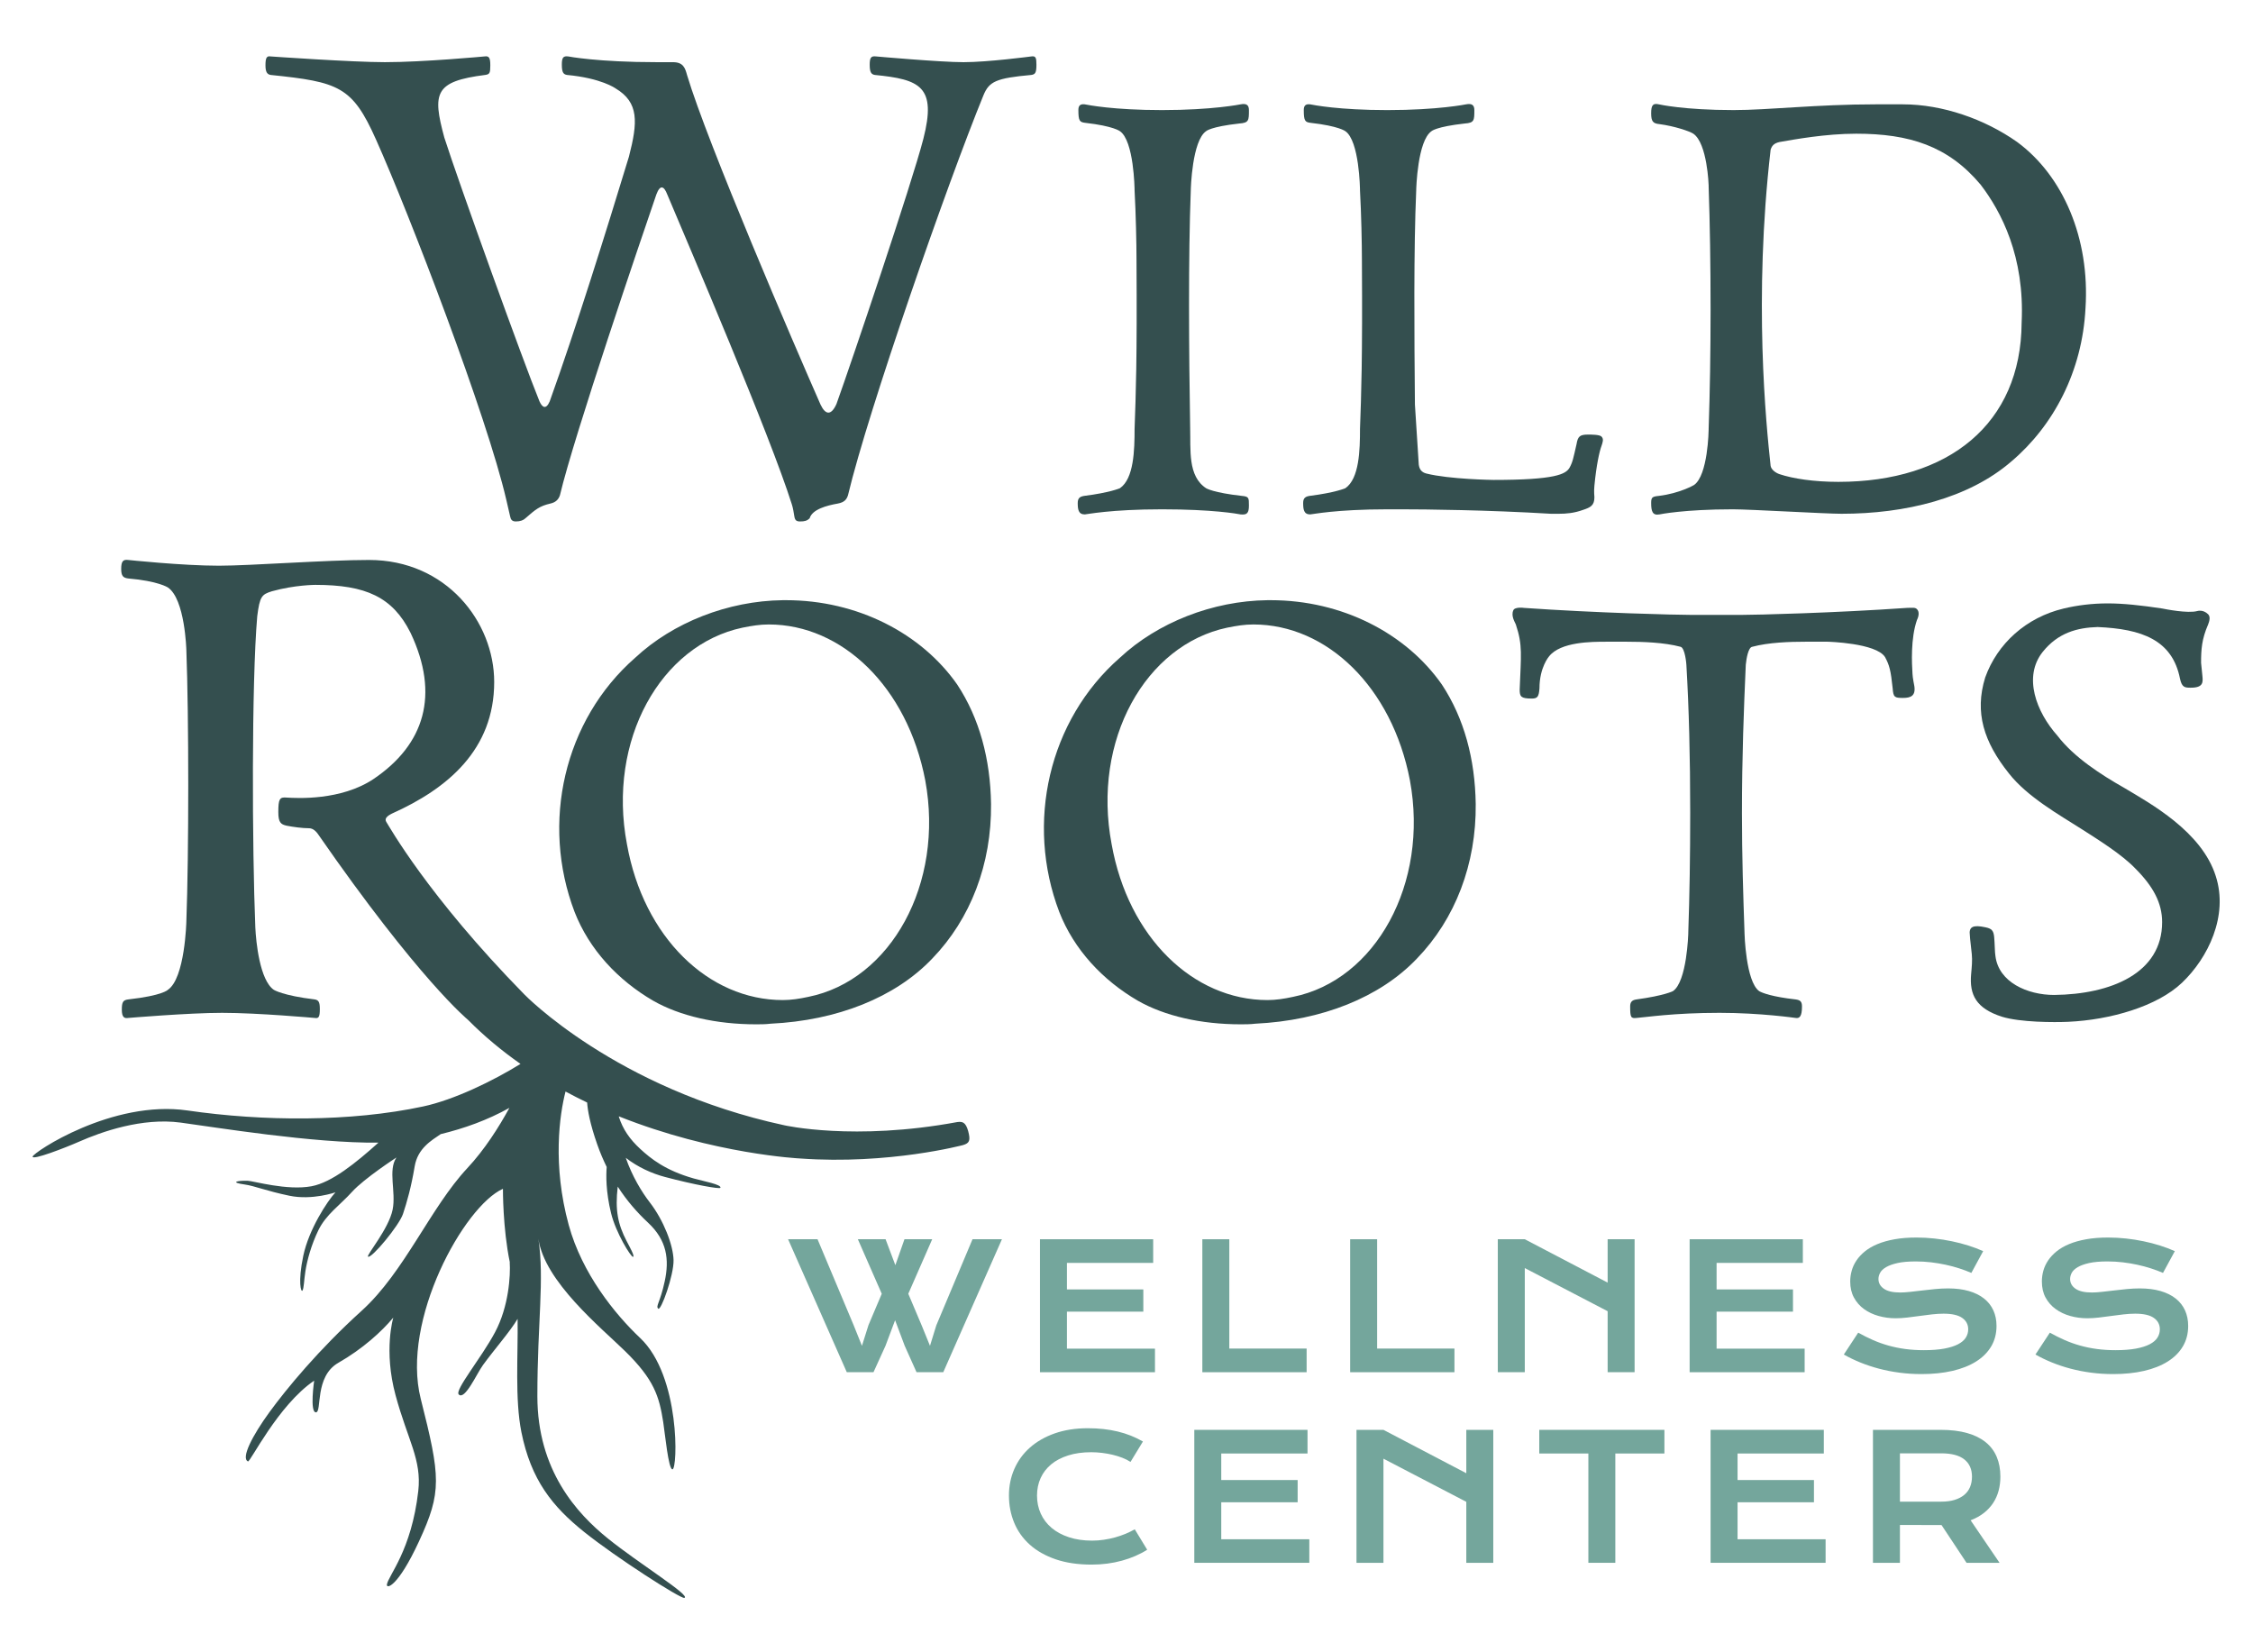
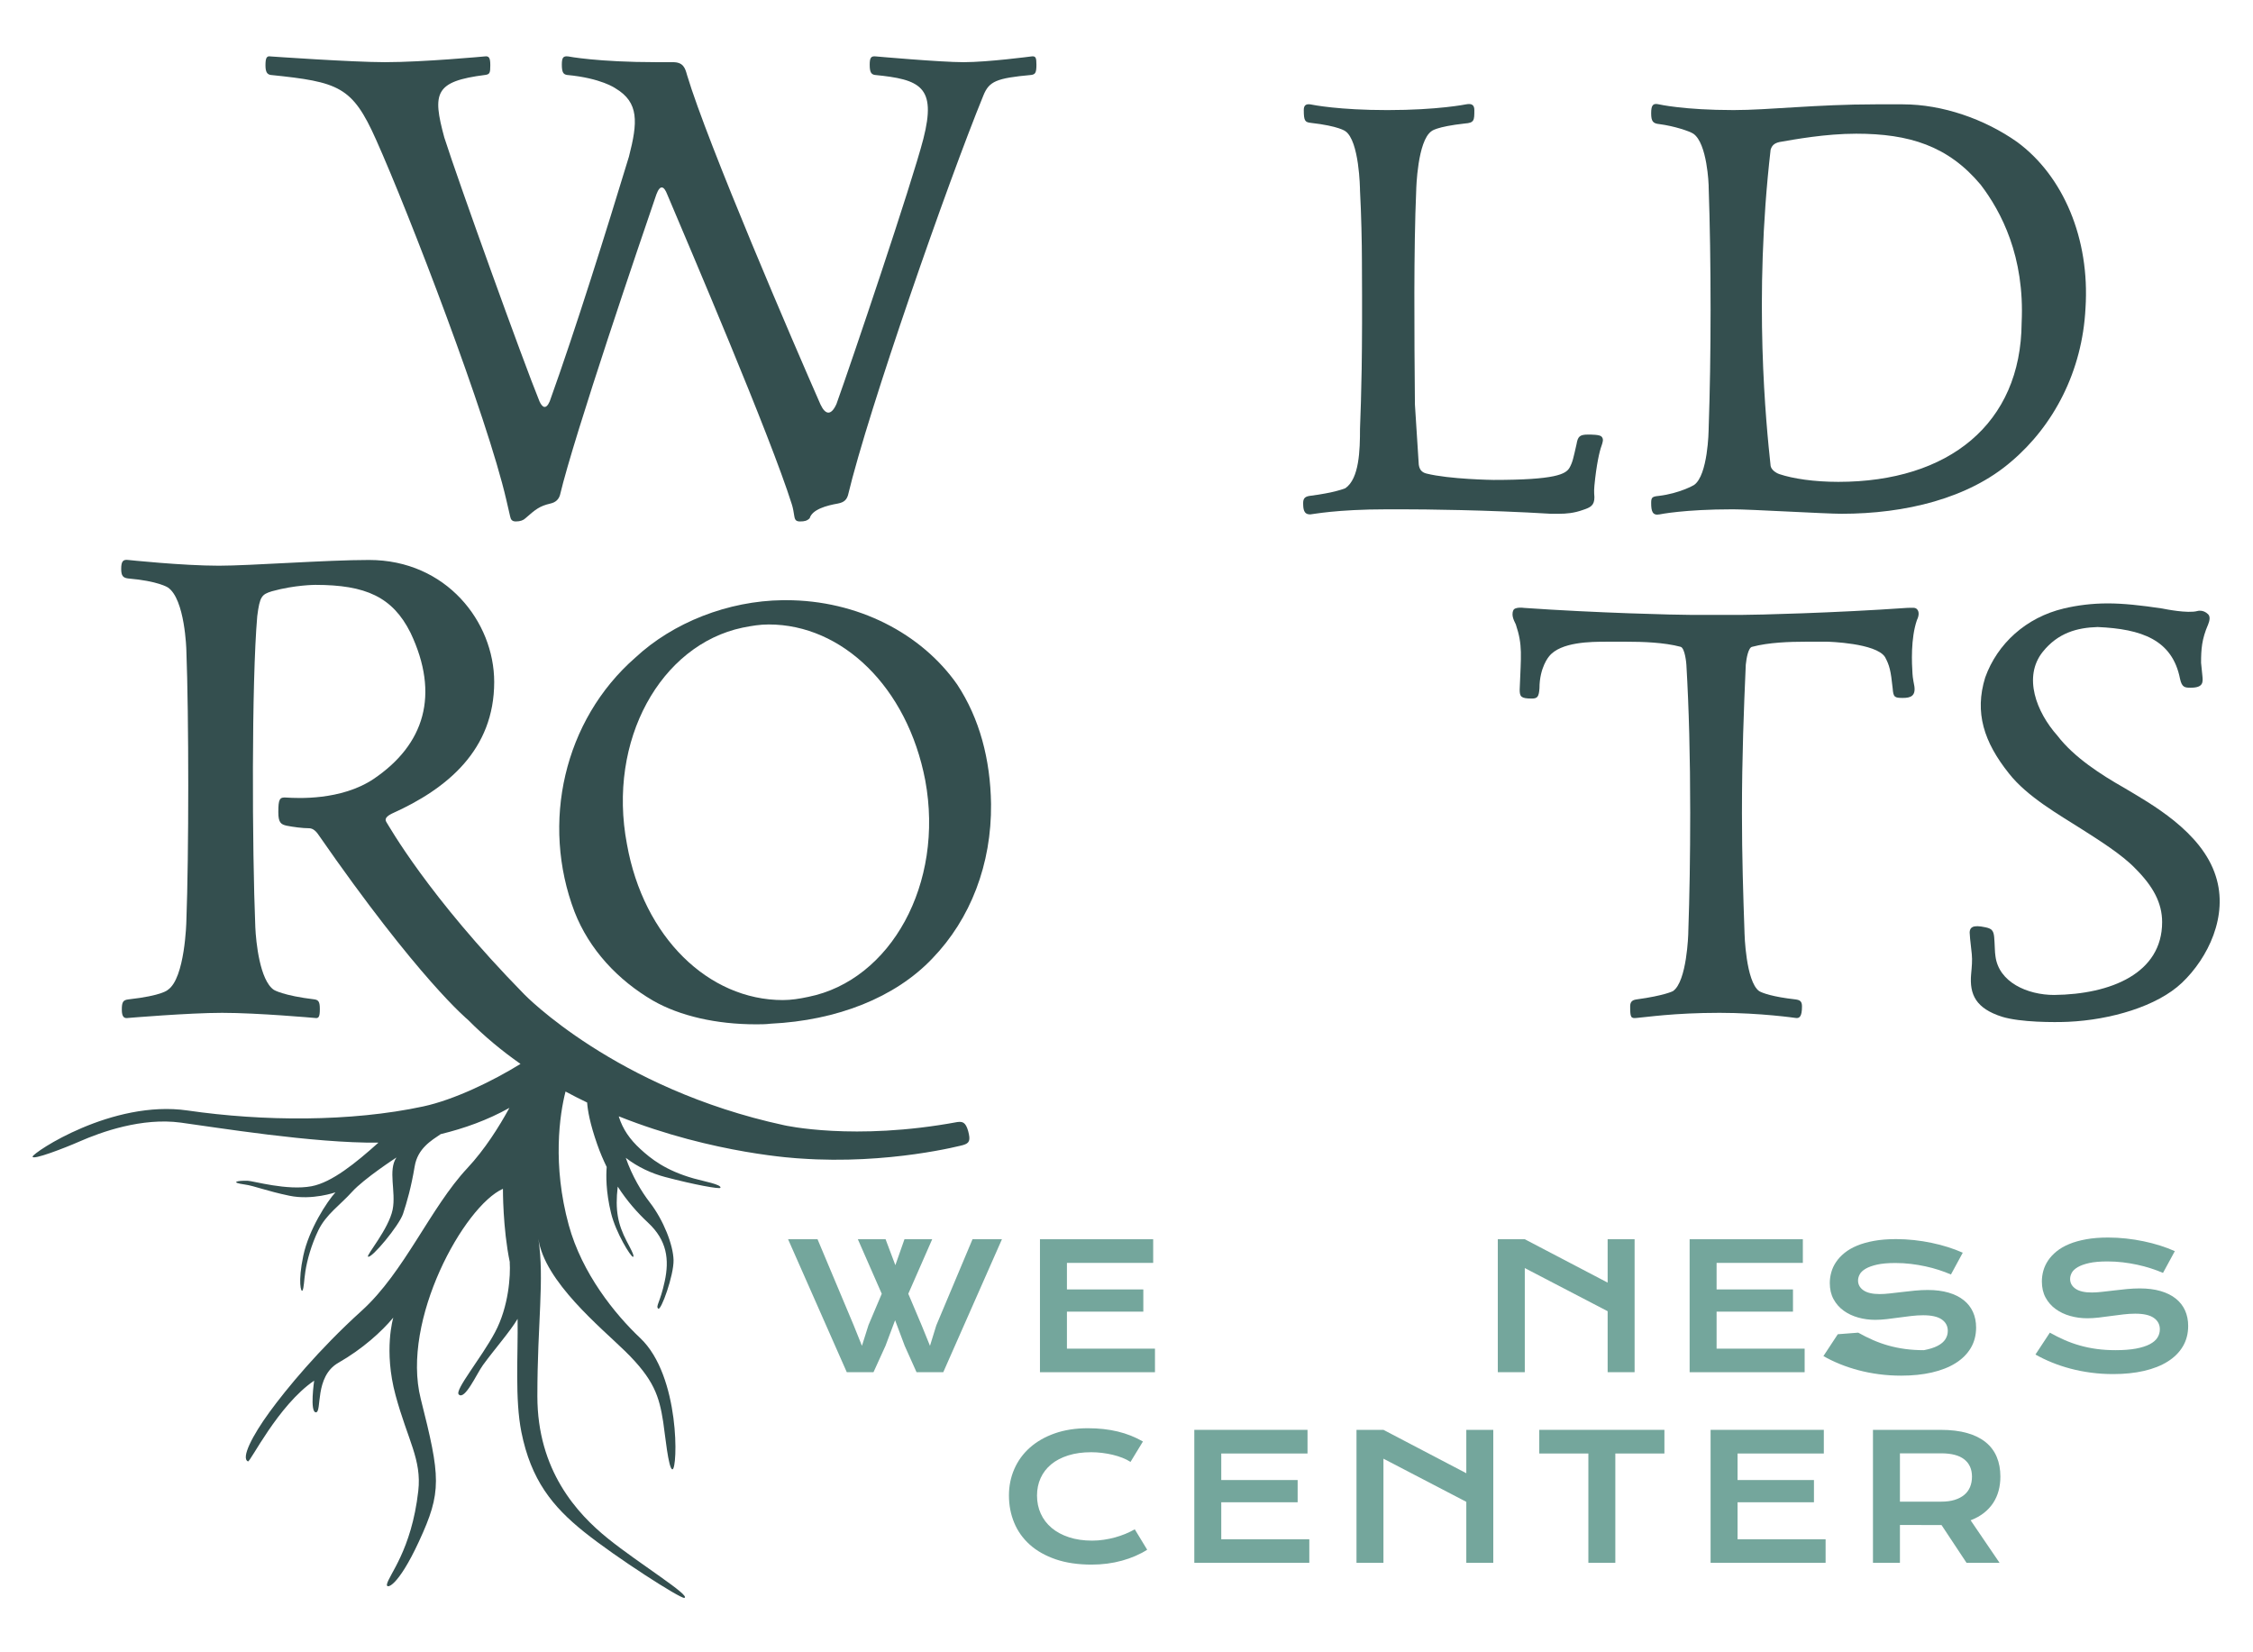
<svg xmlns="http://www.w3.org/2000/svg" width="100%" height="100%" viewBox="0 0 2717 1992" version="1.1" xml:space="preserve" style="fill-rule:evenodd;clip-rule:evenodd;stroke-linejoin:round;stroke-miterlimit:2;">
  <g>
    <path d="M950.4,1494.37l35.504,-0l43.496,103.5l10.058,25.025l7.905,-25.025l15.991,-37.75l-28.825,-65.75l33.438,-0l11.783,31.283l10.992,-31.283l33.441,-0l-28.825,65.75l16.317,38.579l9.842,24.196l7.595,-24.605l43.696,-103.92l35.484,-0l-70.763,160.345l-32.225,0l-14.258,-31.82l-11.596,-30.863l-11.592,30.863l-14.466,31.82l-32.196,0l-70.796,-160.345Z" style="fill:#74a69c;fill-rule:nonzero;" />
    <path d="M1254.13,1494.37l136.546,-0l0,28.52l-104.016,0l-0,31.996l92.124,0l0,26.784l-92.124,-0l-0,44.637l106.17,0l0,28.408l-138.7,0l0,-160.345Z" style="fill:#74a69c;fill-rule:nonzero;" />
-     <path d="M1449.96,1494.37l32.521,-0l0,131.825l93.242,-0l-0,28.52l-125.763,0l0,-160.345Z" style="fill:#74a69c;fill-rule:nonzero;" />
-     <path d="M1628.22,1494.37l32.529,-0l-0,131.825l93.246,-0l-0,28.52l-125.775,0l-0,-160.345Z" style="fill:#74a69c;fill-rule:nonzero;" />
    <path d="M1806.28,1494.37l32.542,-0l99.912,52.3l0,-52.3l32.509,-0l-0,160.345l-32.509,0l0,-73.558l-99.912,-52.017l-0,125.575l-32.542,0l0,-160.345Z" style="fill:#74a69c;fill-rule:nonzero;" />
    <path d="M2037.61,1494.37l136.529,-0l-0,28.52l-104.021,0l-0,31.996l92.125,0l-0,26.784l-92.125,-0l-0,44.637l106.192,0l-0,28.408l-138.7,0l-0,-160.345Z" style="fill:#74a69c;fill-rule:nonzero;" />
-     <path d="M2240.92,1607.02c5.8,3.254 11.712,6.237 17.7,8.862c5.975,2.629 12.183,4.846 18.596,6.658c6.458,1.821 13.2,3.213 20.283,4.167c7.079,0.963 14.612,1.433 22.621,1.433c9.637,0 17.842,-0.637 24.616,-1.895c6.771,-1.275 12.288,-3.004 16.567,-5.234c4.271,-2.229 7.388,-4.875 9.338,-7.954c1.933,-3.066 2.921,-6.425 2.921,-10.058c-0,-5.809 -2.43,-10.404 -7.288,-13.796c-4.867,-3.387 -12.35,-5.075 -22.471,-5.075c-4.437,0 -9.116,0.304 -14.046,0.858c-4.929,0.588 -9.912,1.238 -14.925,1.904c-5.033,0.692 -9.983,1.33 -14.87,1.917c-4.9,0.554 -9.496,0.858 -13.817,0.858c-7.171,0 -14.067,-0.912 -20.65,-2.775c-6.617,-1.85 -12.467,-4.612 -17.563,-8.308c-5.087,-3.675 -9.137,-8.3 -12.141,-13.837c-3.013,-5.546 -4.521,-12.017 -4.521,-19.405c-0,-4.362 0.596,-8.716 1.812,-13.02c1.18,-4.313 3.088,-8.425 5.734,-12.35c2.629,-3.946 6.029,-7.6 10.204,-10.988c4.167,-3.383 9.212,-6.312 15.125,-8.771c5.933,-2.47 12.746,-4.387 20.525,-5.787c7.746,-1.417 16.6,-2.117 26.512,-2.117c7.188,0 14.388,0.4 21.654,1.183c7.242,0.784 14.305,1.896 21.184,3.35c6.866,1.434 13.479,3.138 19.854,5.171c6.342,2.009 12.275,4.246 17.729,6.709l-14.246,26.258c-4.508,-1.967 -9.387,-3.787 -14.579,-5.462c-5.179,-1.684 -10.621,-3.142 -16.283,-4.367c-5.696,-1.242 -11.554,-2.209 -17.617,-2.938c-6.037,-0.712 -12.225,-1.079 -18.525,-1.079c-8.95,0 -16.317,0.658 -22.096,1.946c-5.775,1.321 -10.371,2.963 -13.804,4.992c-3.412,2.021 -5.787,4.262 -7.116,6.762c-1.33,2.5 -2,4.984 -2,7.442c-0,4.783 2.145,8.708 6.45,11.733c4.312,3.046 10.874,4.583 19.708,4.583c3.546,0 7.637,-0.25 12.254,-0.783c4.625,-0.512 9.471,-1.079 14.558,-1.675c5.096,-0.629 10.3,-1.196 15.604,-1.708c5.288,-0.5 10.438,-0.763 15.438,-0.763c9.433,0 17.783,1.067 25.079,3.184c7.296,2.112 13.388,5.137 18.304,9.083c4.934,3.913 8.659,8.675 11.192,14.246c2.533,5.587 3.788,11.825 3.788,18.721c-0,9.233 -2.125,17.458 -6.396,24.691c-4.292,7.2 -10.363,13.292 -18.263,18.242c-7.904,4.962 -17.425,8.721 -28.575,11.296c-11.146,2.554 -23.558,3.841 -37.237,3.841c-9.034,0 -17.846,-0.558 -26.479,-1.695c-8.617,-1.121 -16.85,-2.734 -24.755,-4.817c-7.9,-2.092 -15.45,-4.575 -22.575,-7.492c-7.15,-2.912 -13.775,-6.104 -19.854,-9.587l17.342,-26.354Z" style="fill:#74a69c;fill-rule:nonzero;" />
+     <path d="M2240.92,1607.02c5.8,3.254 11.712,6.237 17.7,8.862c5.975,2.629 12.183,4.846 18.596,6.658c6.458,1.821 13.2,3.213 20.283,4.167c7.079,0.963 14.612,1.433 22.621,1.433c6.771,-1.275 12.288,-3.004 16.567,-5.234c4.271,-2.229 7.388,-4.875 9.338,-7.954c1.933,-3.066 2.921,-6.425 2.921,-10.058c-0,-5.809 -2.43,-10.404 -7.288,-13.796c-4.867,-3.387 -12.35,-5.075 -22.471,-5.075c-4.437,0 -9.116,0.304 -14.046,0.858c-4.929,0.588 -9.912,1.238 -14.925,1.904c-5.033,0.692 -9.983,1.33 -14.87,1.917c-4.9,0.554 -9.496,0.858 -13.817,0.858c-7.171,0 -14.067,-0.912 -20.65,-2.775c-6.617,-1.85 -12.467,-4.612 -17.563,-8.308c-5.087,-3.675 -9.137,-8.3 -12.141,-13.837c-3.013,-5.546 -4.521,-12.017 -4.521,-19.405c-0,-4.362 0.596,-8.716 1.812,-13.02c1.18,-4.313 3.088,-8.425 5.734,-12.35c2.629,-3.946 6.029,-7.6 10.204,-10.988c4.167,-3.383 9.212,-6.312 15.125,-8.771c5.933,-2.47 12.746,-4.387 20.525,-5.787c7.746,-1.417 16.6,-2.117 26.512,-2.117c7.188,0 14.388,0.4 21.654,1.183c7.242,0.784 14.305,1.896 21.184,3.35c6.866,1.434 13.479,3.138 19.854,5.171c6.342,2.009 12.275,4.246 17.729,6.709l-14.246,26.258c-4.508,-1.967 -9.387,-3.787 -14.579,-5.462c-5.179,-1.684 -10.621,-3.142 -16.283,-4.367c-5.696,-1.242 -11.554,-2.209 -17.617,-2.938c-6.037,-0.712 -12.225,-1.079 -18.525,-1.079c-8.95,0 -16.317,0.658 -22.096,1.946c-5.775,1.321 -10.371,2.963 -13.804,4.992c-3.412,2.021 -5.787,4.262 -7.116,6.762c-1.33,2.5 -2,4.984 -2,7.442c-0,4.783 2.145,8.708 6.45,11.733c4.312,3.046 10.874,4.583 19.708,4.583c3.546,0 7.637,-0.25 12.254,-0.783c4.625,-0.512 9.471,-1.079 14.558,-1.675c5.096,-0.629 10.3,-1.196 15.604,-1.708c5.288,-0.5 10.438,-0.763 15.438,-0.763c9.433,0 17.783,1.067 25.079,3.184c7.296,2.112 13.388,5.137 18.304,9.083c4.934,3.913 8.659,8.675 11.192,14.246c2.533,5.587 3.788,11.825 3.788,18.721c-0,9.233 -2.125,17.458 -6.396,24.691c-4.292,7.2 -10.363,13.292 -18.263,18.242c-7.904,4.962 -17.425,8.721 -28.575,11.296c-11.146,2.554 -23.558,3.841 -37.237,3.841c-9.034,0 -17.846,-0.558 -26.479,-1.695c-8.617,-1.121 -16.85,-2.734 -24.755,-4.817c-7.9,-2.092 -15.45,-4.575 -22.575,-7.492c-7.15,-2.912 -13.775,-6.104 -19.854,-9.587l17.342,-26.354Z" style="fill:#74a69c;fill-rule:nonzero;" />
    <path d="M2472.02,1607.02c5.821,3.254 11.712,6.237 17.7,8.862c5.975,2.629 12.183,4.846 18.62,6.658c6.434,1.821 13.176,3.213 20.263,4.167c7.075,0.963 14.608,1.433 22.617,1.433c9.65,0 17.846,-0.637 24.616,-1.895c6.784,-1.275 12.288,-3.004 16.567,-5.234c4.292,-2.229 7.392,-4.875 9.337,-7.954c1.959,-3.066 2.921,-6.425 2.921,-10.058c0,-5.809 -2.429,-10.404 -7.287,-13.796c-4.846,-3.387 -12.329,-5.075 -22.45,-5.075c-4.458,0 -9.133,0.304 -14.054,0.858c-4.921,0.588 -9.9,1.238 -14.946,1.904c-5.004,0.692 -9.975,1.33 -14.863,1.917c-4.9,0.554 -9.491,0.858 -13.795,0.858c-7.192,0 -14.067,-0.912 -20.671,-2.775c-6.613,-1.85 -12.446,-4.612 -17.53,-8.308c-5.12,-3.675 -9.158,-8.3 -12.183,-13.837c-3.004,-5.546 -4.491,-12.017 -4.491,-19.405c-0,-4.362 0.587,-8.716 1.779,-13.02c1.204,-4.313 3.12,-8.425 5.745,-12.35c2.63,-3.946 6.051,-7.6 10.217,-10.988c4.167,-3.383 9.221,-6.312 15.125,-8.771c5.921,-2.47 12.758,-4.387 20.513,-5.787c7.775,-1.417 16.6,-2.117 26.533,-2.117c7.167,0 14.392,0.4 21.633,1.183c7.242,0.784 14.33,1.896 21.184,3.35c6.887,1.434 13.5,3.138 19.854,5.171c6.362,2.009 12.279,4.246 17.75,6.709l-14.263,26.258c-4.512,-1.967 -9.37,-3.787 -14.57,-5.462c-5.192,-1.684 -10.626,-3.142 -16.296,-4.367c-5.684,-1.242 -11.555,-2.209 -17.596,-2.938c-6.058,-0.712 -12.225,-1.079 -18.525,-1.079c-8.959,0 -16.325,0.658 -22.113,1.946c-5.779,1.321 -10.375,2.963 -13.787,4.992c-3.409,2.021 -5.809,4.262 -7.138,6.762c-1.329,2.5 -1.987,4.984 -1.987,7.442c-0,4.783 2.154,8.708 6.458,11.733c4.313,3.046 10.875,4.583 19.688,4.583c3.558,0 7.641,-0.25 12.266,-0.783c4.617,-0.512 9.463,-1.079 14.567,-1.675c5.088,-0.629 10.3,-1.196 15.588,-1.708c5.304,-0.5 10.454,-0.763 15.437,-0.763c9.45,0 17.8,1.067 25.087,3.184c7.284,2.112 13.396,5.137 18.317,9.083c4.929,3.913 8.654,8.675 11.188,14.246c2.512,5.587 3.787,11.825 3.787,18.721c0,9.233 -2.146,17.458 -6.417,24.691c-4.27,7.2 -10.358,13.292 -18.262,18.242c-7.879,4.962 -17.425,8.721 -28.562,11.296c-11.138,2.554 -23.571,3.841 -37.23,3.841c-9.041,0 -17.866,-0.558 -26.479,-1.695c-8.612,-1.121 -16.871,-2.734 -24.775,-4.817c-7.9,-2.092 -15.425,-4.575 -22.575,-7.492c-7.15,-2.912 -13.762,-6.104 -19.854,-9.587l17.342,-26.354Z" style="fill:#74a69c;fill-rule:nonzero;" />
    <path d="M1216.73,1803.42c0,-11.417 2.154,-22.083 6.475,-31.962c4.304,-9.88 10.542,-18.476 18.717,-25.746c8.175,-7.275 18.158,-13.013 29.942,-17.196c11.808,-4.158 25.162,-6.25 40.066,-6.25c13.063,-0 25.046,1.325 35.963,3.958c10.904,2.625 21.037,6.634 30.416,12.046l-14.979,24.617c-2.816,-1.855 -6.037,-3.496 -9.692,-4.921c-3.662,-1.442 -7.566,-2.638 -11.699,-3.654c-4.138,-0.984 -8.405,-1.746 -12.821,-2.292c-4.409,-0.542 -8.771,-0.825 -13.084,-0.825c-10.396,-0 -19.666,1.275 -27.8,3.85c-8.141,2.567 -15,6.146 -20.566,10.771c-5.579,4.616 -9.817,10.133 -12.717,16.517c-2.921,6.395 -4.363,13.416 -4.363,21.087c0,7.913 1.496,15.221 4.509,21.833c3.016,6.646 7.371,12.371 13.083,17.188c5.717,4.825 12.688,8.571 20.921,11.283c8.25,2.721 17.554,4.075 27.958,4.075c4.721,0 9.409,-0.346 14.046,-1.05c4.659,-0.671 9.158,-1.625 13.5,-2.808c4.346,-1.213 8.521,-2.646 12.579,-4.288c4.034,-1.695 7.788,-3.537 11.275,-5.508l14.975,24.617c-8.758,5.612 -18.879,9.995 -30.362,13.179c-11.492,3.179 -23.696,4.771 -36.642,4.771c-16.475,-0 -30.937,-2.146 -43.383,-6.405c-12.434,-4.291 -22.838,-10.162 -31.179,-17.645c-8.35,-7.492 -14.621,-16.317 -18.83,-26.479c-4.195,-10.155 -6.308,-21.071 -6.308,-32.763Z" style="fill:#74a69c;fill-rule:nonzero;" />
    <path d="M1440.26,1724.22l136.534,-0l-0,28.521l-104.025,-0l-0,31.995l92.125,0l-0,26.805l-92.125,-0l-0,44.62l106.191,0l0,28.392l-138.7,-0l0,-160.333Z" style="fill:#74a69c;fill-rule:nonzero;" />
    <path d="M1635.86,1724.22l32.509,-0l99.912,52.312l0,-52.312l32.538,-0l-0,160.333l-32.538,-0l0,-73.533l-99.912,-52.029l-0,125.562l-32.509,-0l0,-160.333Z" style="fill:#74a69c;fill-rule:nonzero;" />
    <path d="M1915.49,1752.74l-59.209,-0l0,-28.521l150.913,-0l-0,28.521l-59.196,-0l-0,131.812l-32.508,-0l-0,-131.812Z" style="fill:#74a69c;fill-rule:nonzero;" />
    <path d="M2062.88,1724.22l136.554,-0l0,28.521l-104.025,-0l0,31.995l92.125,0l0,26.805l-92.125,-0l0,44.62l106.171,0l0,28.392l-138.7,-0l0,-160.333Z" style="fill:#74a69c;fill-rule:nonzero;" />
    <path d="M2341.06,1810.8c6.175,-0 11.546,-0.7 16.171,-2.146c4.617,-1.433 8.479,-3.467 11.575,-6.042c3.13,-2.612 5.442,-5.766 6.992,-9.512c1.537,-3.717 2.304,-7.871 2.304,-12.454c0,-8.971 -3.087,-15.88 -9.233,-20.775c-6.154,-4.88 -15.417,-7.329 -27.809,-7.329l-49.85,-0l0,58.258l49.85,-0Zm-82.37,-86.579l81.554,-0c12.321,-0 22.983,1.279 32.017,3.854c9.02,2.554 16.516,6.279 22.462,11.133c5.942,4.846 10.379,10.763 13.279,17.75c2.913,6.963 4.354,14.863 4.354,23.688c0,5.933 -0.7,11.616 -2.146,16.975c-1.433,5.37 -3.641,10.312 -6.612,14.821c-2.983,4.52 -6.721,8.529 -11.229,12.058c-4.525,3.516 -9.808,6.446 -15.913,8.791l34.888,51.263l-39.817,-0l-30.154,-45.529l-0.921,-0l-49.242,-0.104l0,45.633l-32.52,-0l-0,-160.333Z" style="fill:#74a69c;fill-rule:nonzero;" />
    <path d="M615.175,622.638l-4.625,-20.025c-23.112,-100.142 -117.108,-345.096 -157.154,-434.434c-28.5,-63.929 -44.679,-69.329 -127.092,-77.808c-3.862,-0.754 -6.166,-3.088 -6.166,-11.546c-0,-9.229 1.541,-11.554 6.166,-10.779c0,-0 98.592,6.929 137.883,6.929c46.209,-0 120.163,-6.929 120.163,-6.929c5.392,-0.775 6.929,1.55 6.929,10.779c0,9.242 -0.754,10.792 -6.175,11.546c-60.85,7.712 -63.929,21.571 -49.283,75.492c16.954,53.158 95.504,271.133 114.771,318.125c3.079,6.929 7.704,10.77 12.341,-0c31.567,-87.821 68.521,-206.446 95.504,-295.013c10.771,-41.596 12.309,-65.488 -16.179,-82.425c0,-0 -16.946,-12.308 -58.55,-16.179c-3.841,-0.754 -6.166,-2.304 -6.166,-12.309c-0,-8.466 1.541,-10.791 7.704,-10.016c-0,-0 35.45,6.929 107.071,6.929l19.258,-0c12.342,-0 14.642,6.937 16.933,15.396c24.659,82.421 129.417,325.837 160.996,397.458c6.175,13.092 13.092,13.092 19.258,-0.754c17.73,-49.296 90.888,-265.758 104.767,-319.671c16.179,-63.154 -3.862,-71.621 -58.55,-77.033c-4.625,-0.754 -6.162,-3.842 -6.162,-12.309c-0,-8.466 1.537,-10.791 7.704,-10.016c-0,-0 77.796,6.929 105.529,6.929c29.267,-0 81.65,-6.929 81.65,-6.929c5.388,-0.775 6.175,1.55 6.175,10.016c0,10.005 -1.55,11.555 -6.175,12.309c-42.371,3.871 -50.838,7.712 -57.767,24.658c-43.129,105.513 -138.666,378.975 -163.316,482.196c-1.517,4.604 -3.838,8.467 -12.309,10.004c-13.091,2.304 -30.812,6.938 -33.9,17.729c-3.087,3.059 -6.141,3.842 -11.554,3.842c-4.604,-0 -6.141,-1.538 -6.929,-6.162c-0.754,-4.63 -1.537,-10.017 -3.075,-14.646c-26.2,-83.175 -123.254,-309.634 -150.204,-373.575c-3.863,-10.013 -8.467,-12.33 -13.092,-0c-17.721,51.6 -99.379,291.166 -116.312,362.808c-1.55,4.604 -4.638,8.467 -11.554,10.004c-13.096,3.088 -17.734,6.938 -30.042,17.729c-2.321,2.304 -6.163,3.842 -11.554,3.842c-4.625,-0 -6.163,-2.3 -6.917,-6.162Z" style="fill:#344f4f;fill-rule:nonzero;" />
-     <path d="M1368.25,229.792c0,-2.3 -0.767,-60.067 -17.733,-71.642c-0,-0 -7.679,-6.142 -41.58,-10.004c-6.929,-0.767 -8.47,-2.304 -8.47,-15.396c-0,-4.629 1.541,-7.717 7.704,-6.929c3.854,0.754 34.667,6.929 93.191,6.929c60.855,-0 94.742,-6.929 94.742,-6.929c7.725,-1.55 10.029,1.537 10.029,6.929c0,12.338 0,15.396 -11.558,16.179c-34.675,3.842 -40.042,9.221 -40.042,9.221c-16.966,11.575 -18.516,69.342 -18.516,71.642c-3.054,77.796 -2.292,195.65 -0.754,285.783c0.754,26.942 -3.088,58.537 19.27,73.183c0,0 8.459,5.379 43.121,9.229c8.479,0.784 8.479,2.313 8.479,11.546c0,9.263 -2.304,11.563 -10.029,10.788c-3.841,-0.771 -33.887,-6.154 -94.742,-6.154c-62.399,-0 -90.887,6.154 -93.191,6.154c-7.704,-0 -8.488,-6.154 -8.488,-13.867c0,-6.154 3.088,-7.683 7.713,-8.467c30.812,-3.85 43.121,-9.229 43.121,-9.229c16.966,-11.558 17.733,-46.241 17.733,-71.654c1.537,-42.366 3.088,-82.412 2.312,-204.116c0,-18.492 -0.775,-55.471 -2.312,-83.196Z" style="fill:#344f4f;fill-rule:nonzero;" />
    <path d="M1931.25,537.912c-2.325,6.142 -6.167,23.109 -8.479,47.759c-0.775,7.679 0,12.316 0,13.854c0,10.008 -4.617,12.342 -13.867,15.396c-10.77,3.875 -20.02,4.629 -29.287,4.629l-9.221,-0c-77.029,-4.629 -151.737,-5.383 -180.25,-5.383l-16.946,-0c-62.387,-0 -90.879,6.154 -93.212,6.154c-7.705,-0 -8.454,-6.154 -8.454,-13.867c-0,-6.154 3.075,-7.683 7.699,-8.467c30.792,-3.85 43.134,-9.229 43.134,-9.229c16.933,-11.558 17.721,-46.241 17.721,-71.654c1.546,-42.366 3.075,-82.412 2.3,-204.116c-0,-18.492 -0.754,-55.471 -2.3,-83.196c-0,-2.3 -0.788,-60.067 -17.721,-71.642c-0,-0 -7.704,-6.142 -41.592,-10.004c-6.95,-0.767 -8.492,-2.304 -8.492,-15.396c0,-4.629 1.542,-7.717 7.705,-6.929c3.841,0.754 34.675,6.929 93.212,6.929c60.854,-0 94.754,-6.929 94.754,-6.929c7.684,-1.55 10.017,1.537 10.017,6.929c-0,12.338 -0,15.396 -11.554,16.179c-34.688,3.842 -40.067,9.221 -40.067,9.221c-16.946,11.575 -18.483,69.342 -18.483,71.642c-3.088,70.104 -2.304,172.537 -1.55,258.037l4.637,72.409c0.755,5.387 3.075,9.25 9.23,10.787c27.724,6.942 80.112,7.696 80.887,7.696c74.708,-0 87.046,-6.929 91.65,-14.613c3.862,-6.958 4.617,-11.575 8.5,-28.512c1.537,-9.229 3.842,-11.563 13.846,-11.563c3.842,0 13.858,0 16.183,2.334c3.088,3.054 1.538,6.916 0,11.545Z" style="fill:#344f4f;fill-rule:nonzero;" />
    <path d="M2437.99,389.237c3.862,-80.108 -24.659,-134.012 -49.309,-166.375c-39.279,-46.991 -86.25,-61.633 -150.191,-61.633c-36.996,0 -74.734,6.95 -92.43,10.017c-6.945,1.546 -9.249,4.625 -10.787,9.25c-20.808,180.25 -5.392,331.229 0,381.287c0.783,4.629 6.163,8.467 10.787,10.009c16.184,5.408 41.596,9.262 70.859,9.262c133.258,0 220.296,-70.117 221.071,-191.817Zm-446.775,217.217c-0,-6.929 1.546,-7.683 9.262,-8.467c25.4,-3.087 42.367,-13.091 42.367,-13.091c16.933,-11.567 17.7,-66.242 17.7,-67.029l-0,-0.763c1.537,-44.658 2.321,-91.662 2.321,-144.05c-0,-53.921 -0.784,-103.217 -2.321,-147.887l-0,-1.538c-0,0 -1.542,-50.837 -18.483,-62.4c-4.63,-3.079 -23.101,-9.221 -40.834,-11.546c-7.679,-0.754 -10.012,-3.087 -10.012,-13.091c-0,-10.017 2.333,-12.321 9.262,-10.771c0,-0 30.025,6.929 90.113,6.929c42.379,-0 100.154,-6.929 171.012,-6.929l33.113,-0c47.758,-0 98.596,17.717 137.883,45.425c55.463,40.825 87.804,116.321 82.413,200.271c-3.842,76.266 -38.505,141.746 -89.342,184.879c-51.629,44.679 -127.875,63.154 -204.896,63.154c-19.279,-0 -110.158,-5.383 -130.958,-5.383c-59.313,-0 -88.588,6.154 -88.588,6.154c-8.466,1.55 -10.012,-3.859 -10.012,-13.867Z" style="fill:#344f4f;fill-rule:nonzero;" />
    <path d="M974.842,1202.08c-10.792,2.334 -20.809,3.871 -30.817,3.871c-89.371,0 -167.921,-75.483 -187.962,-187.954c-23.863,-125.554 40.829,-240.325 139.42,-261.133c11.554,-2.292 20.809,-3.842 31.609,-3.842c88.558,0 167.125,75.496 188.7,187.933c23.108,124.792 -41.596,241.105 -140.95,261.125Zm-26.975,-478.333l-3.842,0c-66.229,0.788 -132.492,26.975 -177.925,69.321c-86.283,75.483 -114.021,199.516 -73.192,306.579c17.729,45.454 52.384,82.413 94.75,107.071c32.342,18.471 76.259,28.479 124.009,28.479c5.387,-0 11.554,-0 17.729,-0.754c80.108,-3.842 150.192,-31.567 194.883,-78.571c46.217,-47.758 71.621,-113.988 70.867,-186.396c-0.796,-53.933 -13.888,-103.216 -40.829,-144.046c-43.134,-61.616 -120.163,-101.683 -206.45,-101.683Z" style="fill:#344f4f;fill-rule:nonzero;" />
-     <path d="M1559.34,1202.08c-10.8,2.334 -20.805,3.871 -30.821,3.871c-89.363,0 -167.913,-75.483 -187.954,-187.954c-23.875,-125.554 40.829,-240.325 139.42,-261.133c11.555,-2.292 20.809,-3.842 31.596,-3.842c88.567,0 167.138,75.496 188.7,187.933c23.109,124.792 -41.583,241.105 -140.941,261.125Zm-26.984,-478.333l-3.837,0c-66.233,0.788 -132.496,26.975 -177.921,69.321c-86.283,75.483 -114.017,199.516 -73.187,306.579c17.716,45.454 52.383,82.413 94.75,107.071c32.341,18.471 76.245,28.479 123.995,28.479c5.388,-0 11.563,-0 17.73,-0.754c80.108,-3.842 150.191,-31.567 194.891,-78.571c46.213,-47.758 71.621,-113.988 70.859,-186.396c-0.784,-53.933 -13.88,-103.216 -40.83,-144.046c-43.133,-61.616 -120.162,-101.683 -206.45,-101.683Z" style="fill:#344f4f;fill-rule:nonzero;" />
    <path d="M2300.2,733.004c-87.804,6.163 -182.554,8.475 -199.5,8.475l-61.637,0c-17.709,0 -113.98,-2.312 -201.813,-8.475c0.788,0 -10.771,-1.537 -12.317,3.088c-3.066,6.929 2.313,14.633 3.088,16.933c8.475,25.413 6.175,36.987 4.637,78.571c0,8.479 1.538,10.771 14.609,10.771c6.95,-0 8.487,-2.292 9.254,-12.309c0,-25.433 11.554,-38.529 11.554,-38.529c13.879,-17.696 51.621,-17.696 68.554,-17.696l25.413,0c18.512,0 44.7,0.763 64.725,6.134c5.367,1.55 6.925,20.816 6.925,21.6c3.079,52.354 4.617,110.912 4.617,178.683c-0,52.383 -0.784,100.142 -2.321,144.046l-0,0.766c-0,0.776 -1.542,58.551 -18.484,70.105c0,-0 -10.008,5.379 -43.908,10.004c-6.142,0.783 -7.692,3.85 -7.692,8.479c0,13.092 0.754,14.629 7.692,13.867c10.792,-0.775 44.7,-6.167 100.142,-6.167c49.295,-0 91.654,6.167 91.654,6.167c4.633,0.762 7.712,-1.53 7.712,-13.867c0,-6.154 -2.32,-7.696 -7.712,-8.479c-27.725,-3.088 -40.033,-7.704 -43.908,-10.004c-16.159,-11.554 -17.696,-69.329 -17.696,-70.105l-0,-0.766c-1.538,-43.904 -3.088,-91.663 -3.088,-144.046c0,-67.771 2.313,-126.329 4.625,-178.683c0.763,-7.713 3.067,-20.805 7.692,-21.6c20.025,-5.371 45.454,-6.134 63.929,-6.134l26.971,0c0.775,0 58.529,1.55 69.329,18.484c5.392,10.004 6.929,16.179 9.221,37.741c0.787,10.771 2.333,11.554 12.342,11.554c9.229,0 15.404,-2.304 13.858,-13.879c-0,0 -2.304,-11.562 -2.304,-15.396c-0.784,-12.316 -2.325,-42.379 5.391,-64.691c2.321,-4.625 3.075,-10.017 0,-13.092c-2.312,-2.337 -5.391,-1.55 -11.554,-1.55Z" style="fill:#344f4f;fill-rule:nonzero;" />
    <path d="M2672.11,1056.52c-16.934,-53.913 -79.326,-87.813 -110.146,-106.296c-28.492,-16.179 -60.854,-36.988 -80.875,-63.154c-25.4,-28.521 -41.592,-70.896 -17.73,-100.925c18.484,-23.109 41.613,-29.275 66.25,-30.029c53.159,2.304 90.117,15.395 99.38,62.391c2.291,10.767 6.166,10.767 13.091,10.767c15.388,-0 14.634,-6.925 13.85,-14.629l-1.55,-15.409c0,-16.179 0.796,-28.479 8.5,-46.208c1.538,-3.842 3.067,-9.25 0,-12.317c-6.166,-6.154 -13.096,-3.862 -13.096,-3.862c-11.545,3.087 -38.524,-2.292 -42.366,-3.088c-25.433,-3.841 -46.996,-6.145 -65.479,-6.145c-19.267,-0 -36.967,2.304 -53.138,6.145c-45.462,10.8 -80.116,42.375 -94.762,83.205c-13.092,42.37 -1.538,77.787 28.491,115.541c22.355,28.509 60.863,50.079 88.588,67.767c19.267,12.341 47.758,30.058 63.937,46.996c21.571,21.57 32.363,41.591 32.363,64.691c-0,61.646 -61.638,87.05 -130.171,87.834c-32.362,-0 -67.025,-15.396 -70.867,-47.004c-0.775,-3.842 -0.775,-15.388 -1.537,-23.109c-0.788,-7.683 -3.079,-10.008 -10.804,-11.546c-14.629,-3.087 -20.021,-0.754 -18.471,10.005c-0,-0 -0,3.087 2.3,22.358c0.787,7.704 -0,15.383 -0.763,23.862c-2.325,25.434 6.146,41.613 36.967,51.629c22.338,6.921 63.175,6.921 80.108,6.167c50.838,-2.325 107.063,-18.504 137.1,-47.004c31.6,-30.029 56.246,-80.862 40.83,-128.633Z" style="fill:#344f4f;fill-rule:nonzero;" />
    <path d="M1154.43,1353.06c-124.783,23.113 -208.741,3.842 -208.741,3.842c-203.342,-43.875 -313.488,-157.892 -313.488,-157.892c-116.312,-118.616 -163.317,-203.333 -166.396,-207.966c-2.3,-3.842 0.775,-6.93 6.93,-10.009c67.016,-30.058 123.241,-77.029 123.241,-158.687c0,-72.409 -57.762,-147.104 -150.954,-147.104c-51.621,-0 -143.296,6.925 -181.038,6.925c-43.895,-0 -109.362,-6.925 -109.362,-6.925c-6.175,-0.788 -8.467,1.537 -8.467,10.766c0,8.459 2.292,10.792 8.467,11.546c36.204,3.088 47.758,10.8 47.758,10.8c20.796,13.858 22.346,75.484 22.346,75.484c3.054,80.1 3.054,246.491 0,327.366c0,0 -1.55,68.567 -22.346,82.421c0,0 -6.175,6.921 -47.758,11.546c-6.175,0.783 -7.713,3.087 -7.713,12.342c0,9.229 3.088,10.766 7.713,10.004c0,-0 73.158,-6.167 113.221,-6.167c43.133,-0 111.7,6.167 111.7,6.167c4.625,0.762 6.166,-0.775 6.166,-10.792c0,-8.467 -1.541,-10.771 -6.166,-11.554c-38.525,-4.625 -49.296,-11.546 -49.296,-11.546c-16.967,-11.562 -21.563,-57.771 -22.346,-75.492c-3.85,-93.979 -4.625,-295.004 2.325,-375.112c3.054,-23.896 5.379,-26.2 17.696,-30.038c27.738,-7.704 52.375,-7.704 52.375,-7.704c60.862,0 93.212,14.629 114.775,57.754c35.458,74.738 16.942,134.804 -44.671,176.388c-39.279,26.196 -92.421,23.108 -104.758,22.346c-8.467,-0.754 -10.004,1.55 -10.004,17.729c-0,12.308 3.075,14.633 10.004,16.179c7.704,1.542 19.258,3.079 26.971,3.079c3.058,0 6.929,1.517 10.771,6.929c121.704,175.625 181.016,224.146 181.016,224.146c19.813,20 41.15,37.584 63.3,53.108c-33.296,20.617 -80.112,43.317 -117.446,51.317c-87.516,18.754 -193.104,18.063 -284.087,4.854c-90.992,-13.196 -186.154,50.709 -186.842,55.575c-0.704,4.867 38.892,-10.412 56.254,-18.062c26.742,-11.767 75.713,-29.171 122.246,-22.913c40.013,5.359 160.159,25.088 238.542,24.179c-27.404,24.605 -56.238,47.976 -80.633,52.571c-29.525,5.559 -70.313,-6.425 -77.109,-6.604c-13.721,-0.346 -21.183,2.084 -3.462,4.521c11.395,1.562 26.216,7.808 53.816,13.533c27.621,5.738 55.567,-4.125 55.567,-4.125c-10.088,10.975 -32.112,44.767 -38.821,76.534c-6.696,31.775 -2.666,44.816 -0.929,41.841c1.746,-2.991 1.675,-11.458 3.463,-23.087c2.083,-13.533 7.274,-32.288 15.625,-49.475c9.379,-19.279 26.054,-30.221 40.641,-46.367c14.579,-16.15 53.567,-41.454 53.567,-41.454c-10.517,15.342 -0.304,41.342 -4.604,62.808c-4.68,23.455 -32.134,55.263 -29.684,56.788c4.155,2.608 37.5,-37.509 42.192,-51.575c4.687,-14.059 9.9,-32.3 14.067,-57.304c3.621,-21.75 20.262,-31.284 31.387,-38.884c28.354,-6.875 56.225,-16.8 82.85,-31.65c-12.483,22.85 -29.733,50.209 -50.675,72.617c-44.808,47.925 -75.892,125.375 -127.554,172.088c-51.662,46.708 -90.783,94.258 -111.163,122.233c-20.379,27.967 -34.612,55.441 -25.895,59.379c2.741,1.233 36.079,-67.521 79.837,-97.392c0,0 -5.546,38.204 2.096,38.204c7.658,0 -2.096,-43.07 27.083,-59.733c29.171,-16.671 52.092,-37.512 66.234,-54.475c-0,0 -11.954,39.404 2.754,93.65c14.712,54.238 31.671,77.6 27.379,115.413c-8.154,71.841 -36.108,101.87 -37.825,112.766c-0.892,5.621 12.996,3.525 38.704,-52.041c27.704,-59.875 26.05,-77.092 2.083,-171.909c-23.97,-94.812 52.392,-232.412 99.138,-253.212c-0,-0 -0.296,47.591 8.308,88.629l-0.125,-0.029c1.038,15.625 -1.046,53.137 -17.721,84.387c-16.662,31.255 -48.962,69.813 -43.75,75.025c7.359,7.359 21.688,-25.141 29.171,-35.429c14.129,-19.437 32.654,-40.308 41.804,-55.754c0.626,43.737 -3.391,96.929 4.551,136.5c11.629,57.838 37.437,89.771 75.545,120.333c39.009,31.292 116.692,80.934 120.984,79.65c8.55,-2.546 -54.792,-41.47 -92.055,-71.508c-37.27,-30.008 -85.195,-82.108 -85.195,-171.721c-0,-89.591 8.708,-140.321 1.225,-189.975c7.137,51.738 75.933,107.617 104.704,135.8c34.729,34.029 40.979,54.175 45.846,85.438c2.133,13.741 6.246,56.958 11.112,56.958c6.429,-0 9.713,-112.525 -38.9,-158.367c-30.396,-28.658 -70.158,-77.808 -86.129,-136.146c-19.938,-72.812 -11.013,-133.475 -3.896,-161.087c8.659,4.658 17.354,9.117 26.054,13.25c0.638,9.129 3.234,25.087 12.246,50.7c3.442,9.808 7.284,18.704 11.346,27.033c-0.808,9.788 -1.133,29.546 5.296,55.809c5.733,23.433 23.767,52.696 26.425,52.541c2.65,-0.171 -4.196,-12.266 -7.65,-18.933c-10.5,-20.225 -14.129,-37.158 -10.771,-65.75c11.367,17.608 23.904,31.679 36.558,43.475c22.9,21.342 25.779,44.471 20.129,70.658c-5.633,26.188 -11.125,29.746 -7.862,33.021c3.267,3.296 18.925,-40.317 18.496,-58.546c-0.429,-18.233 -12.079,-48.179 -28.729,-69.671c-9.713,-12.545 -21.217,-31.549 -28.879,-53.645c14.475,11.229 31.379,18.891 47.308,23.1c35.679,9.429 66.033,14.862 66.808,13.05c1.717,-3.967 -20.171,-7.871 -32.162,-11.263c-34.092,-9.637 -51.738,-23.862 -64.421,-35.541c-12.758,-11.734 -21.029,-23.738 -25.833,-38.696c0.012,-0.217 -0.021,-0.438 -0.009,-0.646c114.909,45.871 218.621,50.791 218.621,50.791c107.071,7.705 196.442,-16.179 196.442,-16.179c7.683,-2.304 9.22,-5.391 6.133,-16.946c-3.079,-10.804 -6.917,-11.554 -13.092,-10.804Z" style="fill:#344f4f;fill-rule:nonzero;" />
  </g>
</svg>